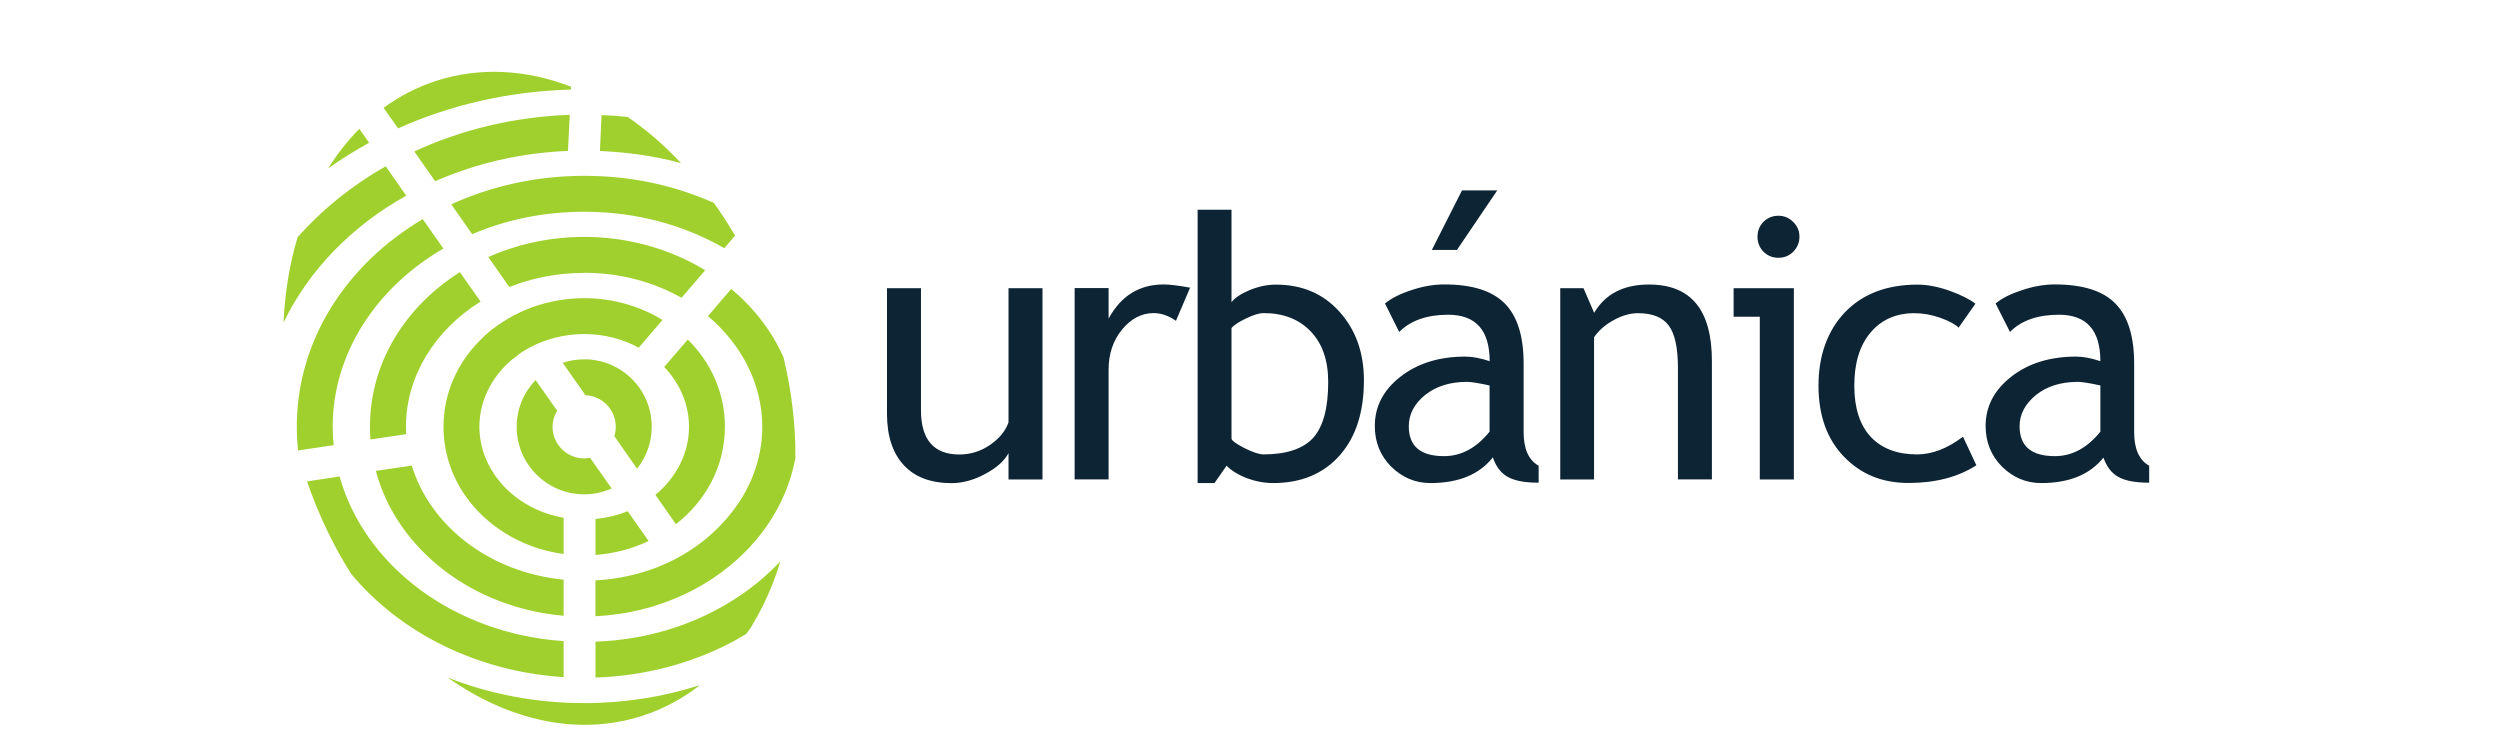
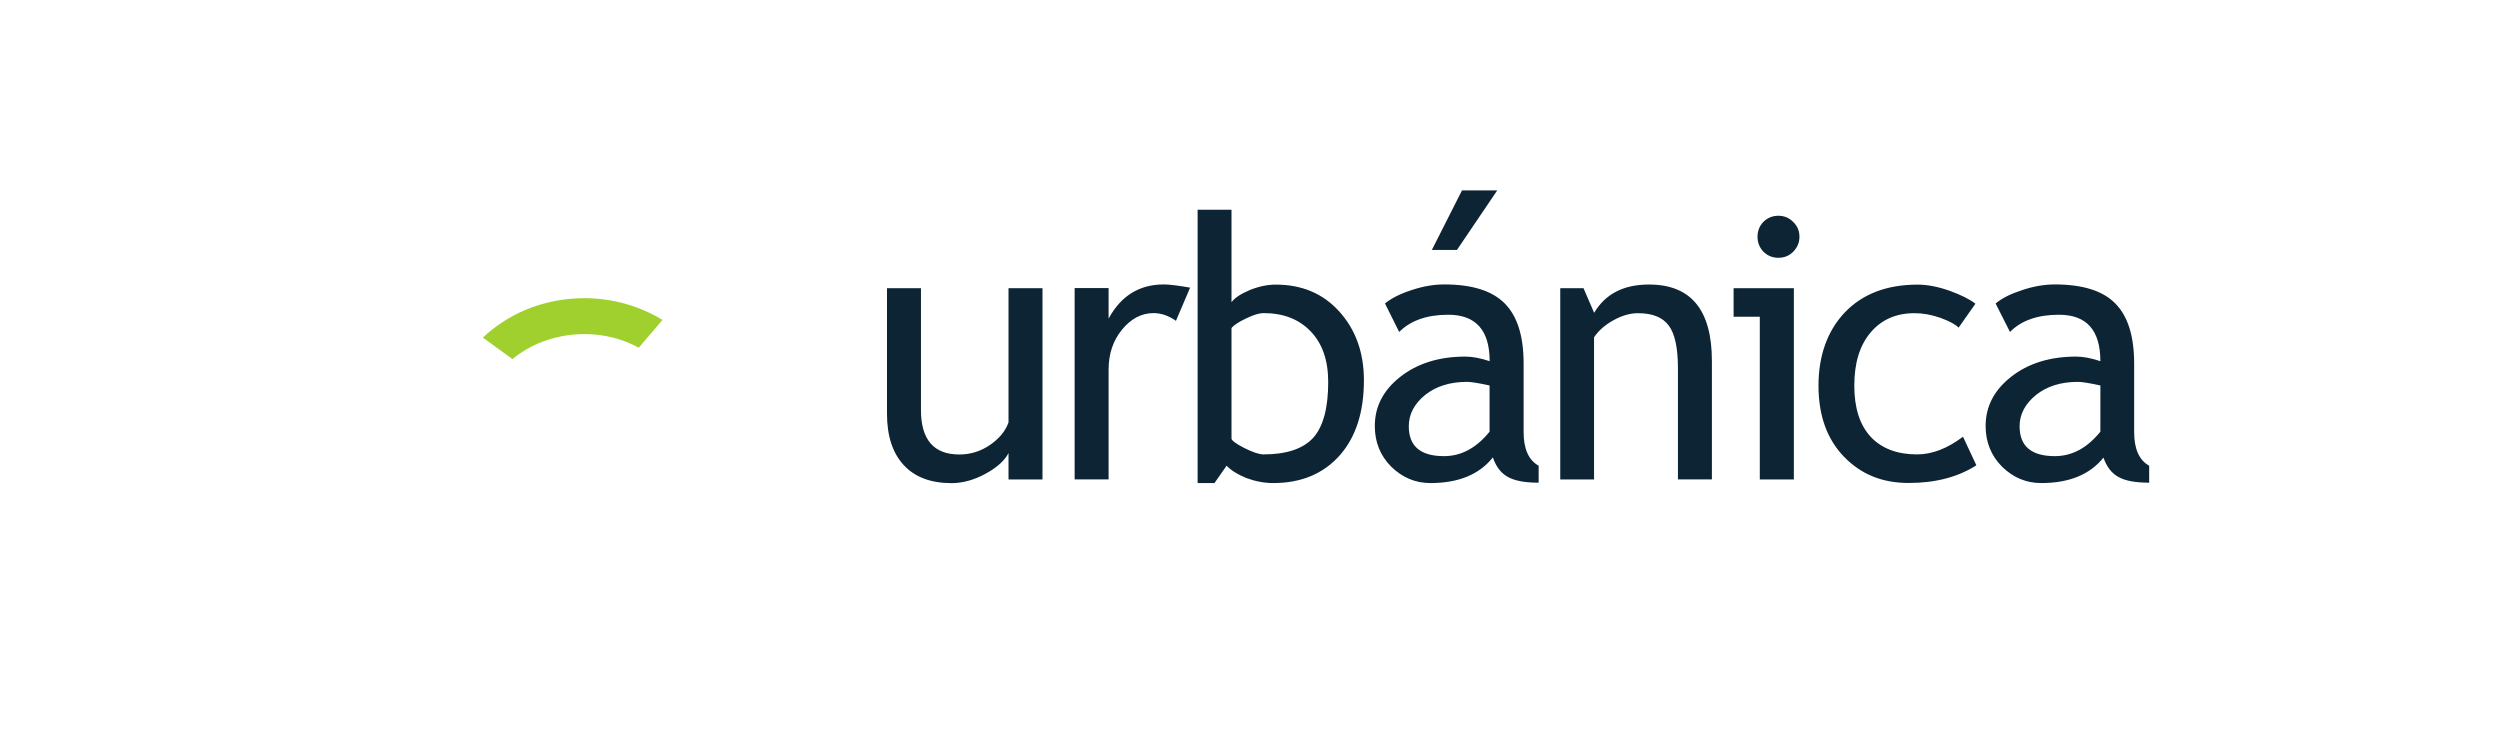
<svg xmlns="http://www.w3.org/2000/svg" id="Layer_1" viewBox="0 0 273 80">
  <defs>
    <style>      .cls-1 {        fill: #a0d02d;      }      .cls-2 {        fill: #0d2434;      }    </style>
  </defs>
-   <path class="cls-1" d="M60.84,44.85c-.31.51-.5,1.12-.5,1.76,0,1.91,1.56,3.45,3.46,3.45.21,0,.43-.03.64-.06l2.35,3.34c-.91.41-1.93.64-2.99.64-4.07,0-7.38-3.3-7.38-7.37,0-1.98.79-3.78,2.07-5.11l2.35,3.35ZM67.08,47.65c.11-.33.16-.68.16-1.05,0-1.85-1.47-3.37-3.31-3.44l-2.48-3.54c.74-.25,1.53-.38,2.37-.38,4.05,0,7.35,3.29,7.35,7.35,0,1.74-.6,3.33-1.6,4.59l-2.48-3.54ZM56.56,38.76c-2.61,1.88-4.21,4.76-4.21,7.84,0,4.77,3.83,9,9.2,9.94v3.96c-7.29-.99-13.12-6.68-13.12-13.9,0-4.56,2.34-8.52,5.9-11.05l2.24,3.21ZM65.03,56.67c1.25-.12,2.43-.41,3.51-.85l2.29,3.26c-1.77.84-3.75,1.37-5.8,1.52v-3.93ZM71.57,54.04c2.28-1.88,3.67-4.56,3.67-7.44,0-2.44-1-4.74-2.71-6.53l2.58-2.99c2.5,2.47,4.05,5.79,4.05,9.51,0,4.33-2.09,8.11-5.35,10.65l-2.24-3.21ZM63.8,29.8c-2.96,0-5.7.56-8.18,1.54l-2.3-3.27c3.18-1.41,6.73-2.2,10.48-2.2,4.85,0,9.42,1.34,13.21,3.64l-2.59,3.01c-3.03-1.72-6.66-2.73-10.62-2.73M52.48,32.93c-4.97,3.09-8.15,8.14-8.15,13.67,0,.28.01.54.02.81l-3.9.58c-.03-.46-.05-.91-.05-1.39,0-7.06,3.92-13.16,9.82-16.88l2.25,3.2ZM44.97,50.84c1.97,6.52,8.4,11.66,16.58,12.46v3.94c-9.88-.85-18.21-7.2-20.51-15.82l3.93-.58ZM65.03,63.38c2.45-.14,4.75-.65,6.85-1.48,3.06-1.22,5.7-3.13,7.65-5.49,2.36-2.79,3.71-6.19,3.71-9.81,0-4.67-2.26-8.99-5.93-12.08l2.54-2.97c2.47,2.06,4.44,4.6,5.71,7.47.9,3.73,1.32,7.43,1.3,10.98-.99,5.39-4.31,10-8.95,13.11-.95.64-1.97,1.22-3.04,1.73-3,1.43-6.34,2.29-9.85,2.45v-3.92ZM63.8,23.12c-4.44,0-8.58.89-12.24,2.45l-2.28-3.26c4.36-1.99,9.31-3.11,14.52-3.11s9.87,1.06,14.15,2.95c.82,1.14,1.59,2.34,2.32,3.58l-1.18,1.37c-4.34-2.5-9.58-3.98-15.29-3.98M48.42,27.14c-7.36,4.27-12.09,11.48-12.09,19.46,0,.68.04,1.34.1,2.01l-3.88.58c-.09-.85-.14-1.72-.14-2.59,0-9.54,5.51-17.78,13.75-22.67l2.26,3.21ZM62.02,16.48c-5.23.21-10.13,1.39-14.5,3.31l-2.28-3.25c5.11-2.37,10.88-3.78,16.98-4l-.2,3.93ZM44.36,21.37c-5.99,3.34-10.68,8.19-13.4,13.86.15-3.29.67-6.43,1.54-9.33,2.68-3.02,5.93-5.65,9.62-7.74l2.24,3.21ZM65.69,12.57c.97.03,1.91.11,2.85.2,2.05,1.41,4.01,3.1,5.83,5.04-2.81-.75-5.79-1.2-8.86-1.32l.18-3.91ZM48.89,73.99c4.51,1.78,9.55,2.79,14.92,2.79,4.47,0,8.71-.7,12.63-1.97-1.87,1.46-3.98,2.61-6.28,3.35-7.03,2.28-14.63.52-21.27-4.17M62.35,9.78c-6.83.19-13.24,1.7-18.88,4.24l-1.58-2.25c1.74-1.26,3.65-2.26,5.74-2.94,4.8-1.55,9.89-1.23,14.73.64v.31ZM40.31,15.59c-1.55.85-3.05,1.78-4.47,2.8.99-1.59,2.13-3.04,3.4-4.32l1.07,1.52ZM37.08,52.03c2.68,9.62,12.33,17.15,24.47,17.98v3.93c-9.45-.59-17.88-4.86-23.21-11.28-1.92-3.04-3.55-6.43-4.81-10.09l3.55-.54ZM79.75,65.72c2.06-1.25,3.9-2.76,5.47-4.43-.76,2.5-1.78,4.83-3.05,6.93l-.05.1c-.04.08-.11.18-.2.32-.11.16-.26.37-.46.61-.82.49-1.66.96-2.53,1.37-1.9.92-3.93,1.67-6.05,2.23-2.51.66-5.14,1.05-7.85,1.14v-3.92c2.76-.1,5.39-.55,7.85-1.28,2.47-.75,4.79-1.78,6.87-3.07M82.11,68.31l-.2.32c.09-.14.16-.24.2-.32" />
  <path class="cls-1" d="M63.8,36.48c-1.15,0-2.24.15-3.27.42-1.73.45-3.28,1.25-4.57,2.31l-3.23-2.34c1.32-1.26,2.9-2.29,4.65-3.03,1.96-.82,4.15-1.28,6.42-1.28,3.12,0,6.08.87,8.54,2.38l-2.59,3.03c-1.72-.94-3.74-1.49-5.95-1.49" />
  <path class="cls-2" d="M229.36,42.09c-1.16-.25-1.99-.39-2.45-.39-1.88,0-3.41.49-4.59,1.44-1.18.97-1.78,2.1-1.78,3.41,0,2.18,1.29,3.26,3.85,3.26,1.88,0,3.53-.89,4.97-2.67v-5.06ZM229.71,49.96c-1.49,1.86-3.75,2.79-6.81,2.79-1.64,0-3.06-.6-4.27-1.78-1.19-1.2-1.8-2.68-1.8-4.45,0-2.12.92-3.91,2.78-5.37,1.85-1.46,4.23-2.21,7.1-2.21.78,0,1.66.17,2.65.5,0-3.38-1.5-5.07-4.52-5.07-2.32,0-4.11.62-5.35,1.88l-1.57-3.11c.7-.58,1.66-1.06,2.9-1.46,1.25-.42,2.44-.62,3.57-.62,3.03,0,5.24.69,6.59,2.07,1.38,1.38,2.07,3.57,2.07,6.57v7.49c0,1.83.54,3.05,1.64,3.67v1.85c-1.52,0-2.65-.21-3.4-.65-.74-.42-1.27-1.13-1.6-2.12M215.72,33.16l-1.84,2.62c-.37-.38-1.05-.73-2.01-1.08-.95-.33-1.88-.5-2.81-.5-2.01,0-3.62.71-4.8,2.12-1.19,1.41-1.77,3.34-1.77,5.79s.6,4.31,1.81,5.61c1.2,1.27,2.89,1.9,5.04,1.9,1.66,0,3.32-.65,5.02-1.93l1.46,3.12c-1.99,1.28-4.46,1.93-7.39,1.93s-5.21-.96-7.06-2.86c-1.86-1.92-2.79-4.51-2.79-7.77s.97-6,2.89-8.01c1.93-2.01,4.58-3.02,7.94-3.02,1.07,0,2.24.23,3.51.68,1.26.46,2.19.93,2.79,1.4M192.17,52.36v-17.77h-2.86v-3.12h6.58v20.89h-3.71ZM194.2,23.56c.64,0,1.18.23,1.62.68.46.45.68.97.68,1.61s-.23,1.18-.68,1.64c-.44.44-.97.66-1.62.66s-1.17-.22-1.63-.66c-.43-.45-.65-1-.65-1.64s.22-1.19.65-1.63c.46-.44.99-.66,1.63-.66M183.23,52.36v-12.16c0-2.23-.34-3.78-1.01-4.66-.67-.9-1.79-1.34-3.36-1.34-.84,0-1.73.25-2.65.76-.93.51-1.63,1.12-2.14,1.87v15.53h-3.69v-20.89h2.54l1.16,2.69c1.23-2.07,3.22-3.09,5.99-3.09,4.59,0,6.87,2.78,6.87,8.35v12.93h-3.71ZM163.5,20.79l-4.4,6.5h-2.74l3.29-6.5h3.85ZM162.66,42.09c-1.17-.25-1.99-.39-2.46-.39-1.88,0-3.4.49-4.59,1.44-1.18.97-1.77,2.1-1.77,3.41,0,2.18,1.28,3.26,3.85,3.26,1.88,0,3.53-.89,4.97-2.67v-5.06ZM163.01,49.96c-1.48,1.86-3.75,2.79-6.81,2.79-1.64,0-3.06-.6-4.27-1.78-1.2-1.2-1.8-2.68-1.8-4.45,0-2.12.92-3.91,2.78-5.37,1.86-1.46,4.23-2.21,7.1-2.21.78,0,1.66.17,2.66.5,0-3.38-1.51-5.07-4.53-5.07-2.3,0-4.09.62-5.35,1.88l-1.55-3.11c.7-.57,1.66-1.06,2.9-1.46,1.25-.42,2.44-.62,3.58-.62,3.03,0,5.22.69,6.59,2.07,1.38,1.38,2.07,3.57,2.07,6.57v7.49c0,1.83.54,3.05,1.64,3.67v1.85c-1.51,0-2.64-.21-3.4-.65-.74-.42-1.27-1.13-1.6-2.12M134.48,35.83v12.05c0,.21.46.56,1.39,1.04.92.46,1.62.7,2.1.7,2.52,0,4.33-.61,5.43-1.81,1.09-1.22,1.64-3.24,1.64-6.09,0-2.37-.64-4.21-1.92-5.54-1.28-1.33-2.99-1.99-5.15-1.99-.45,0-1.09.19-1.91.59-.8.38-1.34.73-1.58,1.05M133.94,50.86l-1.32,1.89h-1.84v-29.85h3.7v10.1c.35-.47,1.01-.91,1.98-1.32.98-.4,1.93-.6,2.86-.6,2.87,0,5.18.99,6.95,2.96,1.78,1.98,2.67,4.48,2.67,7.49,0,3.49-.89,6.23-2.67,8.23-1.79,1.99-4.19,2.99-7.23,2.99-.99,0-1.97-.19-2.94-.55-.94-.38-1.66-.83-2.15-1.34M128.41,35.03c-.8-.56-1.62-.84-2.44-.84-1.31,0-2.47.61-3.45,1.81-.99,1.21-1.46,2.67-1.46,4.37v11.98h-3.71v-20.89h3.71v3.33c1.35-2.49,3.36-3.73,6.03-3.73.66,0,1.61.13,2.87.35l-1.54,3.61ZM100.57,31.47v13.32c0,3.22,1.4,4.84,4.19,4.84,1.23,0,2.34-.35,3.36-1.05,1.02-.71,1.68-1.52,2.01-2.45v-14.66h3.71v20.89h-3.71v-2.88c-.42.81-1.26,1.58-2.52,2.26-1.25.68-2.48,1.01-3.67,1.02-2.29,0-4.04-.65-5.26-1.98-1.21-1.31-1.82-3.18-1.82-5.6v-13.71h3.71Z" />
</svg>